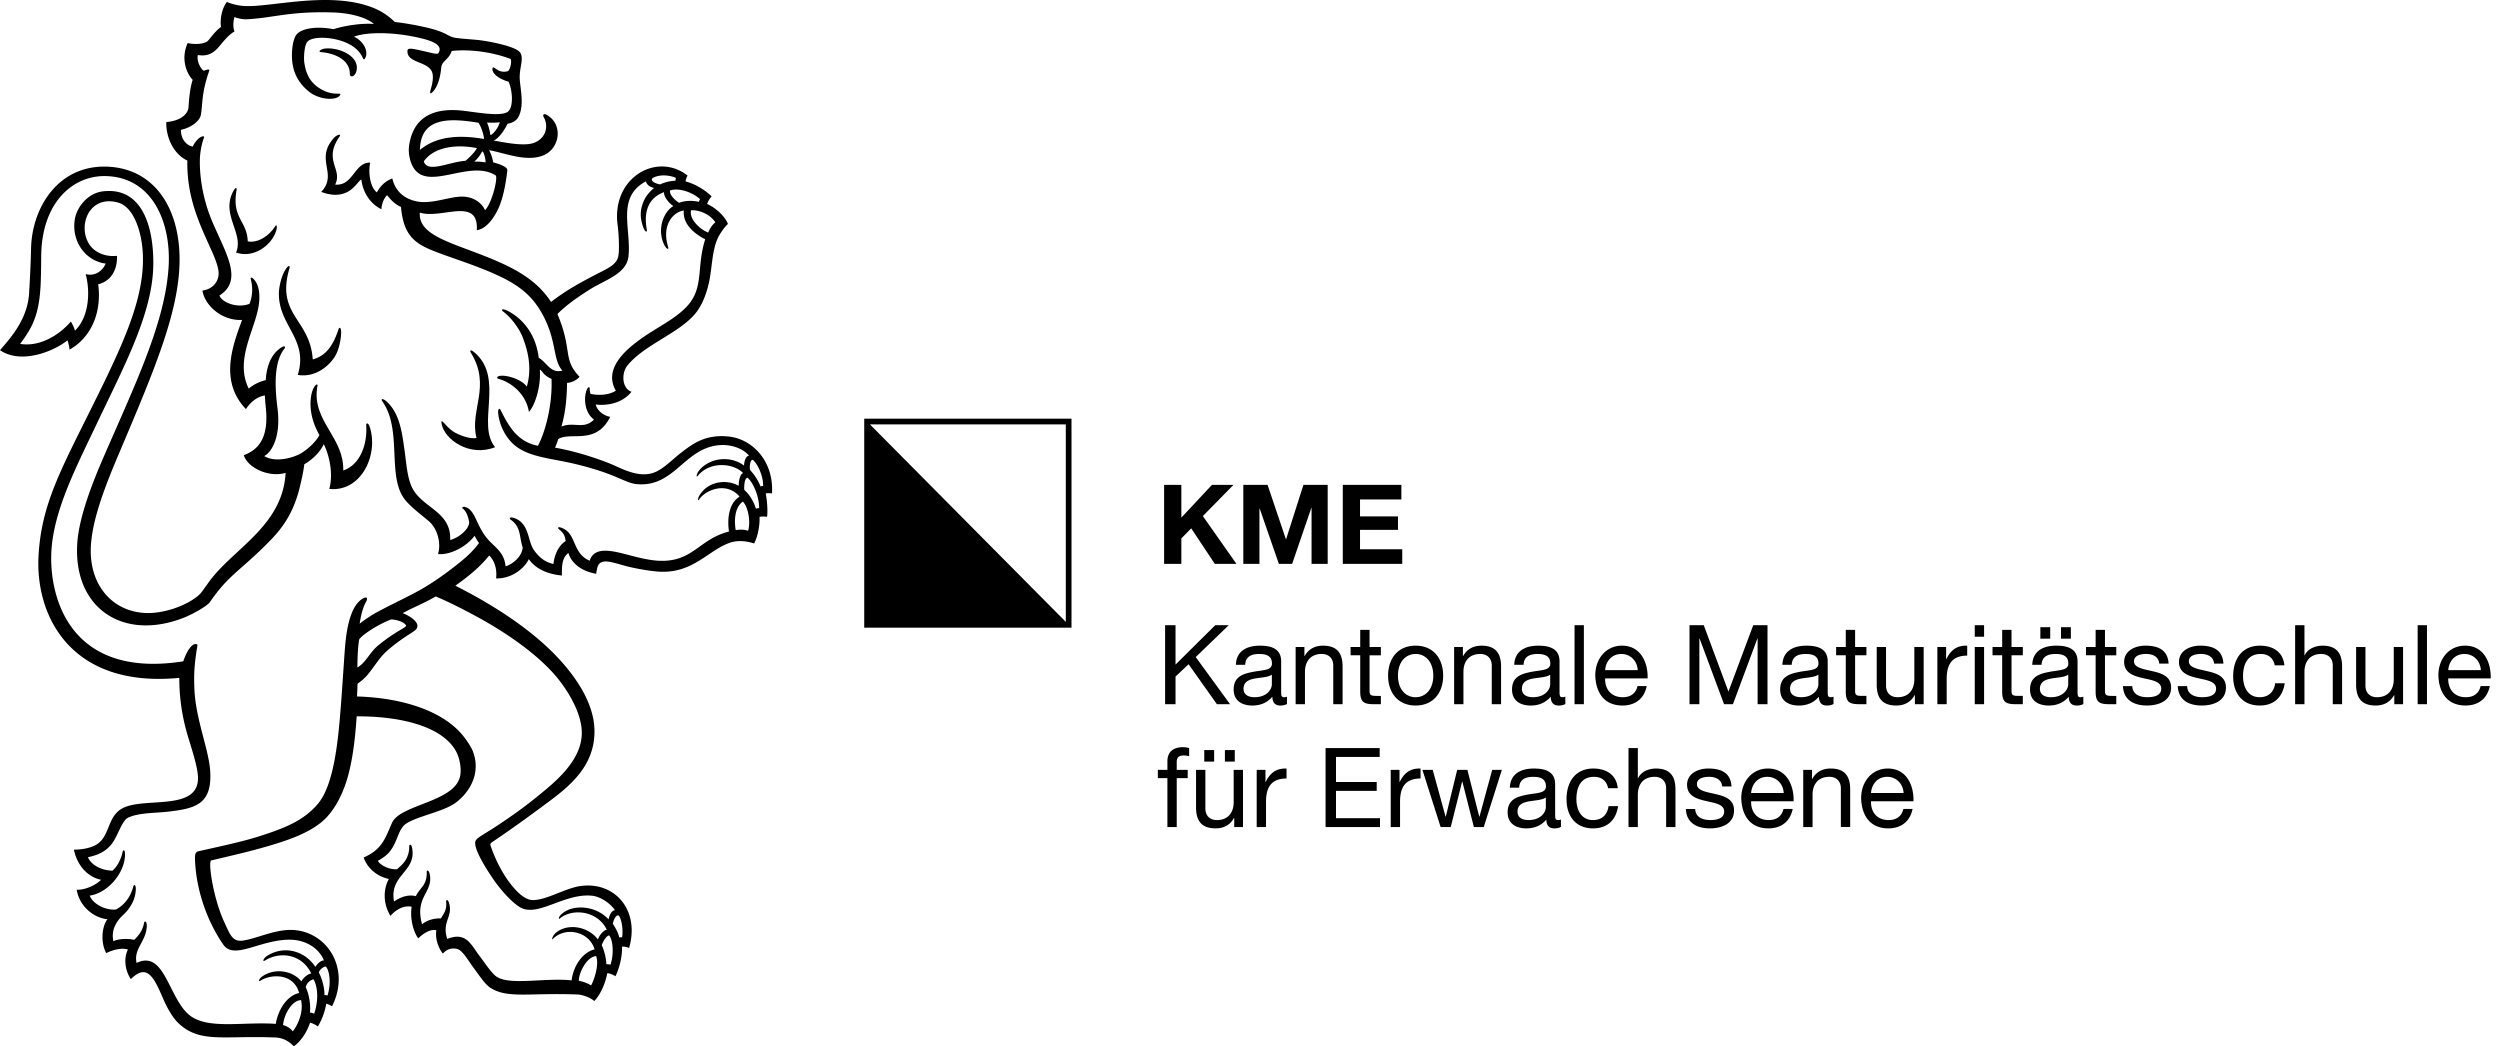
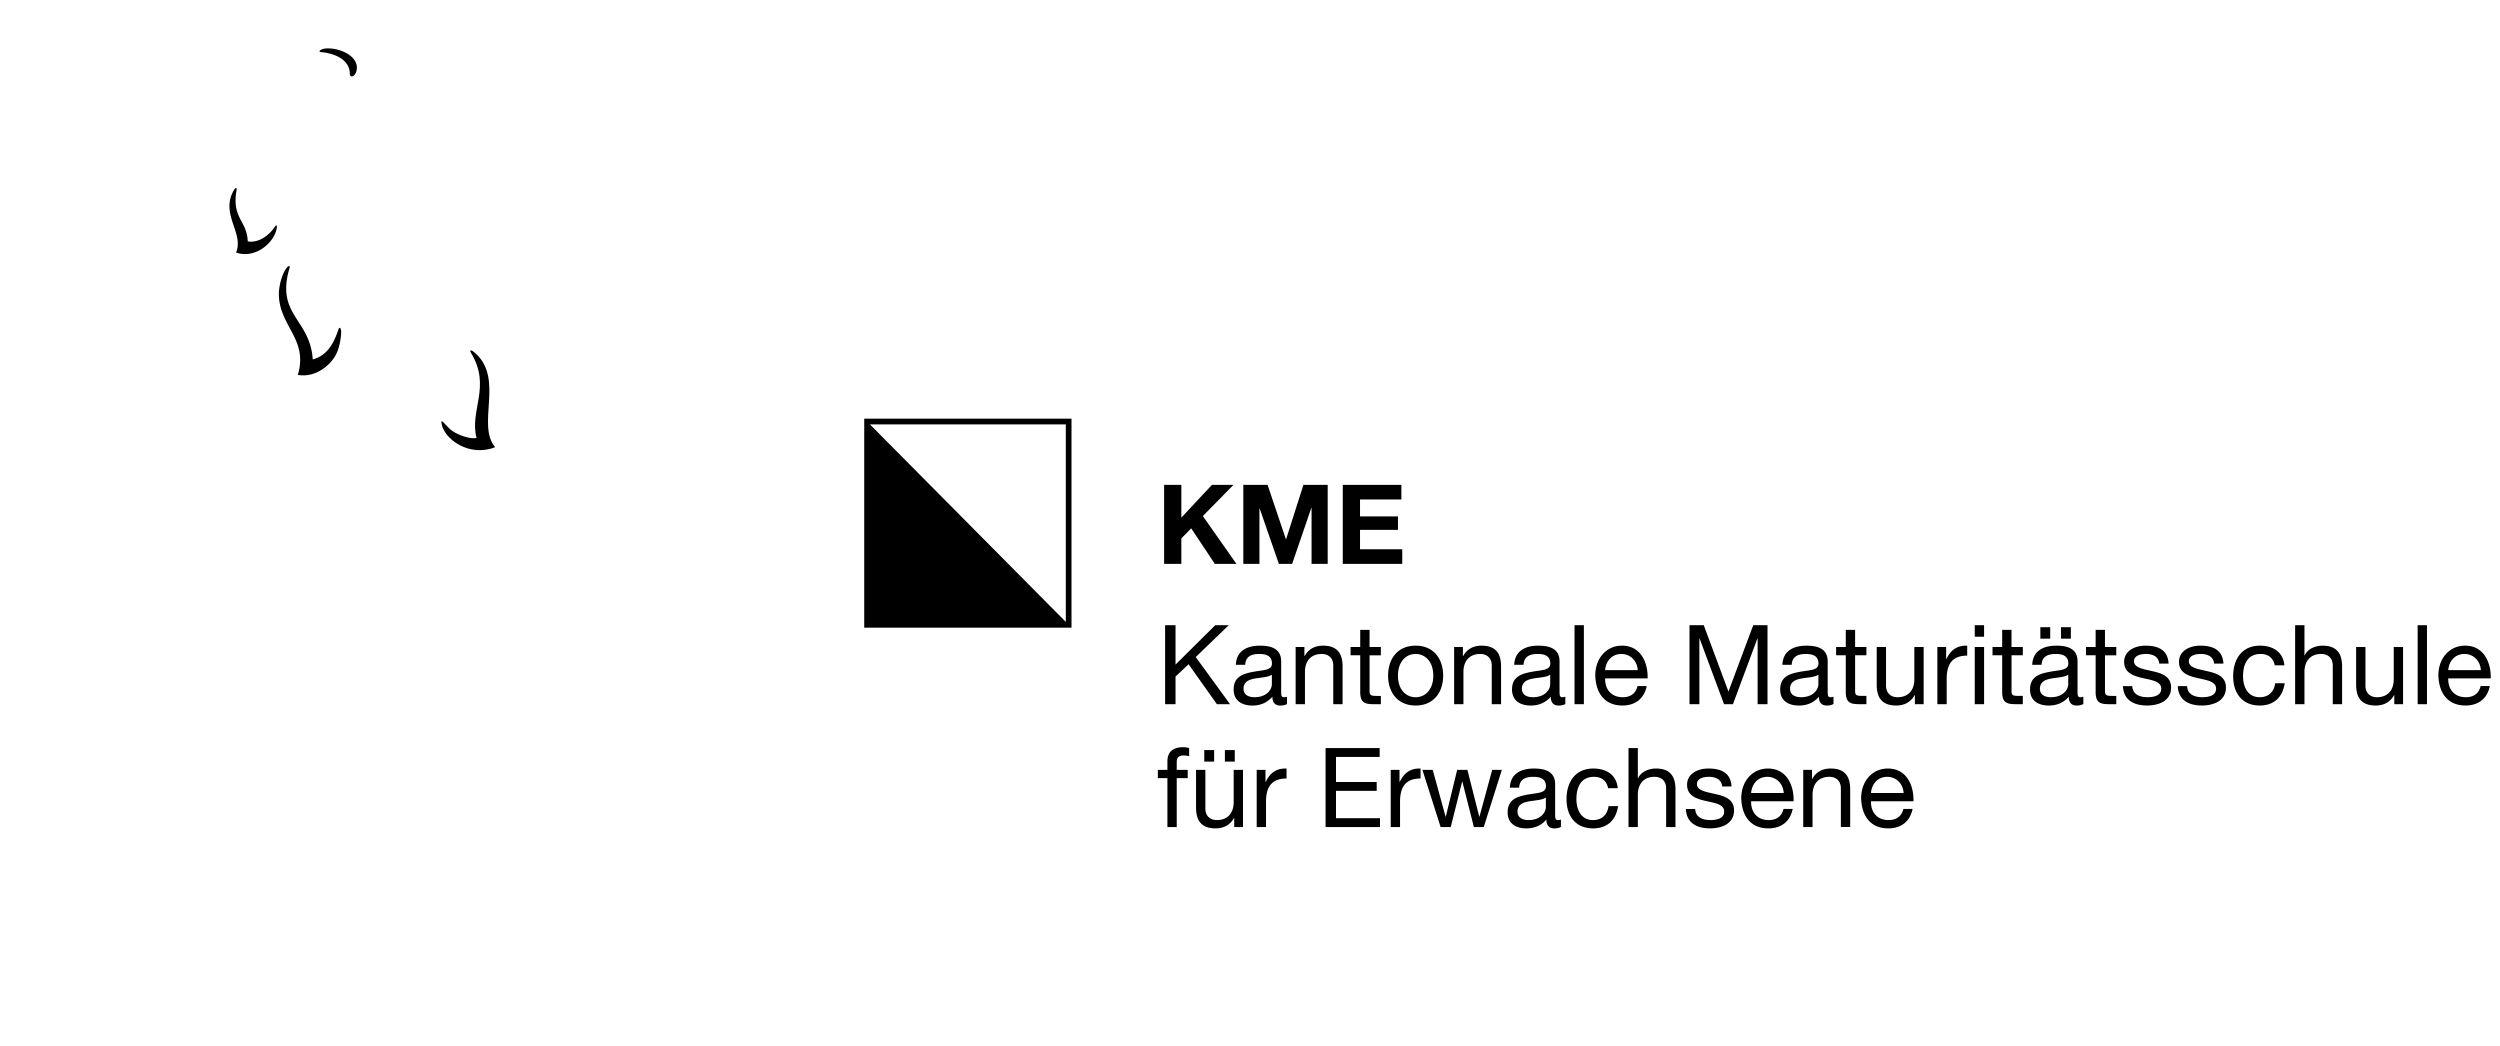
<svg xmlns="http://www.w3.org/2000/svg" version="1.1" id="Ebene_1" x="0" y="0" viewBox="0 0 270 113" xml:space="preserve">
  <g id="Ebene_2_1_">
    <path d="M51.396 38.199c-.67-.62-.662-.287-.54-.106 2.241 3.661-.174 6.206.609 9.208-.657.15-1.916-.293-2.564-.724-.769-.515-1.35-1.606-1.206-.788.313 1.663 2.986 3.608 5.781 2.507-2.034-2.414.955-7.294-2.08-10.097z" />
-     <path d="M78.815 47.159c-2.609-.313-3.987.77-5.228 1.713-.936.713-1.915 1.781-2.948 2.164-1.691.625-3.502-.448-4.696-.938-1.361-.559-3.75-1.363-5.999-1.75.12-.272.219-.52.346-.925 1.332-.848 4.068.713 5.616-2.409-.463-.046-1.375-.506-1.569-1.326 1.11.137 2.831-.069 3.864-1.377-1.079-.394-1.073-2.05-.45-2.821 1.825-2.263 5.524-3.457 7.325-5.603.828-.986 1.323-2.438 1.566-3.742.278-1.498.283-3.161.903-4.473.178-.374.662-1.12 1.073-1.484-.344-.904-1.427-1.801-2.249-2.162.104-.304.27-.567.487-.817-.695-.679-1.783-1.35-2.81-1.614.024-.248.121-.484.211-.634-3.313-2.592-8.233.223-7.554 5.335.135 1.018.205 2.731.075 3.379-.164.819-.954 1.219-1.807 1.657-2.278 1.169-3.737 1.96-5.458 3.279-1.475-2.271-3.692-3.482-5.96-4.46-4.346-1.878-8.416-2.573-8.21-5.191 2.297.76 6.365-1.78 6.151 1.903 1.044-.139 1.897-1.369 2.369-2.431.529-1.194.774-2.739.934-4.026.043-.423-1.084-.75-1.536-.872-.032-.319-.201-.875-.441-1.314 1.615.273 3.905 1.273 5.748.607 1.927-.698 2.31-3.418.462-4.427-.368-.203-.395.081-.34.18.795 1.419-.103 2.817-1.596 2.981-1.194.13-2.813-.21-3.767-.382.603-.291 1.164-1.143 1.483-1.809.458-.08.921-.285 1.156-.698.724-1.278.19-3.181.162-4.256-.03-1.164.527-2.228-.02-2.82-.596-.648-3.61-1.204-4.658-1.293-.982-.085-1.965-.157-2.319-.226-.875-.171-.828-.598-3.172-1.128a30.7 30.7 0 00-3.326-.577A7.013 7.013 0 0040.167.789C35.376-1.032 28.895.91 26.168.631 25.54.567 24.902.391 24.507.21c-.641.821-.753 2.118-.634 2.697-.811.598-1.286 1.457-1.531 1.594-.561.313-1.486.287-2.076.15-.828 1.862.017 3.448.544 3.968-.292.875-.409 2.198-.443 2.906-.044.889-1.024 1.554-2.406 1.655-.047 1.497.663 3.396 2.273 4.162-.068 3.712 1.129 6.449 2.369 9.172.433.953.986 2.162 1.008 2.957.025.963-.659 1.766-1.747 1.91.23 1.543 2.033 3.282 4.281 3.172-.991 2.705-2.503 6.591.421 9.635.422-.69 1.15-1.331 2.041-1.482.015.392.057.839.083 1.156.4 3.383-.75 4.698-2.359 5.299.391 1.339 2.715 2.46 4.517 1.903-.32 5.803-5.708 8.178-8.337 11.858-.591.827-.736 1.044-.888 1.201-1.089 1.115-3.684 2.138-5.783 2.085-3.447-.086-5.887-2.666-6.033-6.35-.12-2.995 1.35-6.879 2.93-10.612 3.978-9.403 6.914-16.133 6.64-21.997-.238-5.085-2.848-8.886-7.461-9.232-5.474-.41-8.453 4.266-8.56 8.792a131.743 131.743 0 01-.216 4.907c-.105 1.68-.838 3.141-1.715 4.357-.426.589-.764.986-1.425 1.747 2.241 1.529 5.694.199 7.297-1.066.092.349.186.638.213 1.002 2.234-1.234 3.516-3.897 3.093-7.053 1.211-.288 2.079-1.347 2.036-3.072-1.241.13-2.277-.348-2.811-.998-1.59-1.929-.34-5.674 2.935-4.751 1.714.486 2.56 3.219 2.663 5.542.229 5.089-2.451 10.421-6.14 17.831-2.994 6.014-4.857 9.63-5.128 14.839-.333 6.388 3.438 14.248 15.208 13.117a21.425 21.425 0 00.688 5.453c.415 1.603 1.389 4.171 1.328 5.515-.147 3.215-5.136 2.053-7.685 2.913-2.126.717-1.694 2.898-3.067 3.978-.608.479-1.691.693-2.647.693.336 1.693 1.49 2.958 2.932 3.256-.624.621-1.744 1.099-2.631 1.075.286 1.729 1.761 3.028 3.315 3.182-.645.859-.721 2.597-.125 3.661.6-.299 1.603-.629 2.344-.389-.447.861-.368 2.166.311 3.199 1.649-1.642 2.413-.403 3.373 1.843.49 1.149 1.082 2.283 1.831 2.971 2.298 2.109 4.737 1.271 10.39 1.486.911.035 1.547.471 2.01.95.644-.433 1.383-1.404 1.754-2.557.297.092.532.196.841.417a7.027 7.027 0 00.906-2.451c.207.04.387.133.627.271 2.056-4.094-.561-8.108-4.305-8.243-1.837-.065-3.824.92-5.277 1.143-1.166.178-1.411-.588-2.062-1.997-1.204-2.6-1.779-6.614-1.395-6.656 2.341-.553 4.296-.994 6.52-1.659 2.22-.664 4.655-1.549 6.048-3.117 1.046-1.178 1.79-2.805 2.235-4.487.475-1.797.732-3.868.896-6.294 4.242-.029 9.193.892 10.755 3.821.313.589.608 1.754.412 2.653-.615 2.799-6.431 3.022-7.342 5.01-.691 1.505-.983 2.862-3.075 3.758.426 1.204 1.5 2.069 2.732 2.316-.542.913-.727 2.525.166 3.993.49-.584 1.378-1.193 2.288-.986-.187 1.198.145 2.635.715 3.413.467-.468 1.277-1.048 1.957-.877-.146.847.176 1.857.695 2.516.376-.381.832-.674 1.566-.49.583.147 1.202 1.293 1.761 2.034.536.71 1.2 1.756 1.797 2.143 1.87 1.22 4.289.517 9.534.74.444.05 1.216.279 1.695.699.686-.667 1.231-2.012 1.412-3.016.238.034.582.145.879.341.347-.701.749-1.98.711-3.195.208-.025.53.028.763.145 1.175-4.054-1.497-7.175-5.183-6.704-1.687.215-3.783 1.57-5.258 1.523-.956-.029-1.915-1.172-2.397-1.791-.844-1.092-1.602-2.559-2.111-4.05-.054-.162-.067-.271.132-.396 2.122-1.429 3.976-2.771 6.199-4.428 2.247-1.676 5.05-3.943 4.871-7.873-.165-3.649-3.26-7.224-5.882-9.488-2.878-2.485-6.189-4.43-9.133-5.922 1.582-1.135 2.676-2.052 3.652-3.263.73.698.84 1.797.742 2.476 1.616.04 3.005-.997 3.541-2.083.741 1.083 2.089 1.631 3.568 1.768.013-.893-.049-1.883.711-2.438.259.986 1.274 1.959 2.988 2.248.132-.762.174-1.219.873-1.318.601-.086 1.847.382 2.713.58.913.208 2.087.419 3 .496 3.871.328 5.495-2.337 7.938-3.132.877-.284 1.876-.119 2.54.105.445-.817.634-2.198.582-2.87.201-.04.469-.062.815-.011.105-.742-.034-1.969-.141-2.525.193-.033.413-.034.677 0 .198-3.63-2.246-5.853-4.564-6.13zm-1.554-23.137c-.241.166-.507.478-.776 1.095-.84-.313-2.086-1.433-1.849-2.405.682-.066 1.991.315 2.625 1.31zm-1.658-2.512a3.801 3.801 0 00-.132.288c-.821-.19-1.586-.102-2.126.105-.45-.271-1.071-.878-.983-1.331 1.106-.368 2.642.353 3.241.938zm-5.118-2.279c.778-.451 1.915-.3 2.514-.015-.03.137-.045.183-.045.302a4.282 4.282 0 00-1.67.402c-.733-.15-1.054-.46-.799-.689zm-6.721 11.993c1.548-.978 3.904-1.647 4.109-3.515.332-3.004-1.35-6.38 1.881-8.123.074.271.297.581.892.717-.341.257-.844.8-1.062 1.279-.45.981-.522 1.826-.113 2.962.205.569.445.56.387.269-.365-1.964.17-3.442 1.86-4.062-.059.391.425 1.127 1.009 1.502-1.038.579-1.854 2.553-.941 4.281.234.381.48.499.361.093-.717-2.359.592-3.751 1.706-3.893-.154 1.517 1.249 2.573 2.309 3.108-.9 2.829-.211 4.906-1.615 6.817-1.041 1.417-3.146 2.479-4.605 3.44-2.103 1.384-4.882 3.587-3.43 6.092-.85.561-2.134.499-2.74.341a1.959 1.959 0 01-.086-.616c0-.133-.201-.192-.358.288-.267.829-.224 2.314.82 3.116-1.135 1.116-2.148.19-3.509.748.43-1.509.579-3.035.604-4.72.437-.004 1.033-.271 1.35-.656-1.861-1.923-.72-2.796-2.388-6.776.92-.947 2.227-1.854 3.559-2.692zM53.029 14.571c-.095.048-.085-.111-.112-.292a5.154 5.154 0 00-.319-1.046c.321.023.992.033 1.367-.033-.087.496-.622 1.213-.936 1.371zm-21.414 96.818c-.208-.321-.645-.567-1.045-.69.108-1.18.991-2.686 1.945-2.682.303 1.324-.394 2.759-.9 3.372zm2.308-1.906a1.701 1.701 0 00-.451-.133c.103-.766-.092-2.013-.455-2.727.086-.467.54-.802.848-.853.658 1.183.356 2.974.058 3.713zm1.308-5.056c.407.547.522 1.943.133 3.096a.819.819 0 00-.325-.062c.034-.709-.28-1.864-.604-2.424.103-.416.694-.748.796-.61zm28.608 1.996a3.712 3.712 0 00-1.327-.494c-.018-.775.786-2.57 1.866-2.674.378.968-.279 2.732-.539 3.168zm2.096-2.242c-.128-.038-.308-.038-.449-.048-.017-.604-.236-1.561-.503-2.045.176-.499.588-1.12.824-1.044.389.522.519 1.96.128 3.137zm.901-5.29c.347.455.475 1.687.347 2.346a1.228 1.228 0 00-.309 0c-.074-.423-.411-1.063-.694-1.477.126-.556.412-1.024.656-.869zM52.419 67.114c3.025 1.737 6.198 4.029 8.041 6.436 1.05 1.372 2.393 3.599 2.374 5.65-.029 2.979-2.9 5.274-4.766 6.793-1.532 1.249-3.186 2.426-5.029 3.604-1.054.673-1.653.953-1.71 1.328-.137.91 1.368 3.172 1.901 3.96.849 1.251 2.008 2.515 2.876 3.065 1.905 1.209 4.813-1.523 7.837-1.212.981.101 2.07.92 2.469 1.569-.292 0-.582.419-.682.986-1.445-1.55-3.892-1.623-5.036-.612-.413.362-.374.625-.258.529 1.481-1.212 4.175-.774 5.101 1.21-.322.013-.746.492-.966 1.036-1.091-1.44-3.304-1.764-4.538-.714-.382.325-.504.859-.308.658 1.286-1.332 3.896-.861 4.49 1.132-1.257.303-2.29 1.74-2.478 3.347-2.935-.313-6.805.609-8.188-.46-.541-.421-1.229-1.49-1.749-2.168-.912-1.185-1.44-2.683-3.497-1.843-.594-1.823.562-2.344.237-3.724-.163-.691-.382-.483-.357-.275.112.933-.359 1.363-.555 1.777-.744-.02-1.518.183-2.045.641-.808-2.946 1.146-3.42.853-5.282-.104-.654-.354-.584-.349-.394.026.741-.166 1.144-.329 1.404-.272.43-.608.726-.844 1.23-.935-.238-1.81.2-2.357.572-.534-2.893 2.443-3.194 1.952-5.778-.097-.519-.316-.348-.312-.191a2.768 2.768 0 01-.416 1.539c-.304.463-.595.66-.887.946-.753.081-1.808-.38-2.085-.904.508-.292.936-.565 1.299-1.021.804-1.009.867-2.174 1.545-2.823.881-.839 4.005-1.393 5.378-2.306 1.378-.918 3.022-3.036 2.055-5.635-.192-.514-.67-1.202-.977-1.599-2.152-2.783-6.618-4.224-11.552-4.366.026-.544.05-.937.053-1.366.434-.329.707-.52 1.136-1.035.709-.849 1.166-1.708 2.001-2.48a18.17 18.17 0 011.849-1.437c1.132-.762 1.373-.832 1.468-1.158.153-.526-.625-1.144-1.57-1.525 1.292-.702 2.041-.934 3.565-1.799 1.546.625 4.031 1.931 5.36 2.695zM38.6 72.087c0-.909.05-2.121.178-2.965.055-.364 1.952-1.663 3.468-2.221.432 0 1.37.215 1.602.637.105.234-.867.463-2.868 2.054-1.113.882-1.393 1.916-2.38 2.495zm40.129-14.68c-3.259.817-3.879 3.337-7.597 3.154-1.002-.049-2.148-.336-3.081-.579-1.872-.49-3.845-1.051-4.366.577-1.832-.78-1.432-2.748-2.799-3.448-.661-.338-.688-.089-.533.035.58.458.659.767.736 1.286-.82.539-1.215 1.546-1.319 2.479-.995-.224-1.579-.784-2.068-1.45-.734-.998-.507-2.816-2.016-3.454-.644-.273-.715-.005-.559.1 1.185.794.927 1.871 1.327 3.022-.091 1.013-1.098 1.801-1.852 2.037-.14-1.542-1.14-2.024-1.956-2.974-.453-.529-.77-1.124-1.081-1.781-.283-.605-.611-1.432-1.275-1.643-.355-.113-.429.07-.312.159.476.36.651 1.157.694 1.51-.046.774-1.153 1.648-2.052 1.888.122-2.958-2.7-3.389-3.941-5.353-.695-1.103-.781-2.864-.988-4.339-.276-1.967-.529-3.928-1.864-5.202-.376-.36-.724-.447-.563-.122 2.294 3.146.386 8.363 2.623 10.835.671.743 1.337 1.238 2.402 2.121.963.799 1.379 2.418 1.017 3.576 1.369.12 3.11-.833 3.956-1.985.095.223.287.547.471.794-.75 1.019-1.624 1.733-2.374 2.328-1.186.94-2.776 2.105-4.435 2.982-1.739.92-2.794 1.385-4.372 2.248a14.52 14.52 0 00-1.708 1.148c.121-.869.374-1.826.68-2.336.236-.429.084-.579-.221-.437-1.203.572-1.852 2.551-2.068 5.65-.136 1.938-.307 4.55-.446 6.317-.291 3.697-.756 8.254-2.464 10.274-1.604 1.898-3.833 2.679-6.073 3.413-2.082.683-4.413 1.147-6.88 1.715-.303.11-.316.43-.316.772.128 4.05 1.76 7.441 3.071 9.308 1.167 1.647 3.849-.486 7.034-.545 1.836-.033 3.276.908 3.827 2.241-.321-.025-.738.374-.932.698-.952-1.512-3.094-2.435-5.116-1.254-.536.315-.625.763-.321.563 1.687-1.044 4.02-.657 4.996 1.4-.371.065-.832.423-1.065.857-.949-1.19-2.942-1.505-4.317-.474-.278.232-.349.561-.103.397 1.135-.744 3.609-.823 4.175 1.33-1.324.283-2.278 1.826-2.52 3.333-3.395-.247-7.127.592-9.141-.807-2.43-1.687-2.772-7.28-5.893-5.775-.334-1.519.974-2.252 1.095-3.86.05-.673-.241-.733-.292-.449-.154.863-.682 1.457-1.058 1.814-.745-.166-1.736-.11-2.249.15-.253-1.129.251-2.089 1.027-2.811.778-.722 1.369-1.664 1.394-2.817.013-.438-.196-.587-.279-.256-.312 1.168-.994 1.99-1.849 2.454-1.095.129-2.498-.568-2.853-1.493 1.978-.3 3.747-2.414 3.814-4.351.024-.719-.212-.583-.254-.389-.201.937-.676 1.717-1.113 2.045-1.204-.033-2.311-.629-2.635-1.457 1.064-.21 1.94-.622 2.577-1.445.648-.835 1.082-2.495 1.747-2.817 1.141-.551 3.007-.504 4.262-.648 2.984-.342 4.87-.763 4.612-4.447-.163-2.326-1.554-5.54-1.699-8.761-.074-1.634 0-2.589.222-4.119.068-.466.157-.695.038-.756-.369-.166-.974.397-1.465 1.841-12.269 1.923-14.525-6.96-14.24-11.933.259-4.481 2.79-9.271 5.025-13.989 2.773-5.86 5.904-11.638 5.979-16.868.06-4.124-1.187-8.474-5.442-7.969-1.632.194-2.835 1.695-3.042 3.068-.349 2.322 1.131 4.44 3.343 4.735-.342.819-1.204 1.407-2.161 1.128.544 2.078.309 4.698-1.161 6.116-.089-.369-.303-.75-.437-.987-1.398 1.614-3.496 2.747-5.482 2.414.415-.541.566-.786.874-1.281 1.439-2.312 1.362-4.871 1.404-8.261.074-5.75 3.414-8.616 6.878-8.581 5.102.052 7.21 4.982 6.872 9.927-.412 6.015-3.629 12.612-7.048 20.498-1.169 2.696-2.636 6.428-2.811 9.261-.433 7.057 5.033 10.582 11.559 7.99.823-.329 2.248-1.107 2.717-1.594 2.155-3.154 3.375-3.429 6.672-6.836 1.507-1.558 2.52-3.259 3.098-5.705.159-.674.366-1.489.475-2.416.809-.462 1.66-1.242 2.107-2.171.508 1.005 1.082 3.071.591 4.832 3.498.364 5.382-3.794 4.343-6.774-.103-.285-.324-.427-.355-.145.149 2.094-.648 4.319-2.478 4.926.078-3.643-3.451-5.36-2.794-9.099.091-.425-.397-.119-.612.76-.261 1.07-.196 2.734.833 4.51-.401.812-1.46 1.7-2.139 2.057-.929.488-2.736.906-3.823.216.884-.468 1.812-2.212 1.431-5.178-.305-2.377-.384-5.023.758-6.428.147-.167.054-.418-.488-.021-.927.678-1.432 1.815-1.539 3.428-.65.146-1.366.495-1.831.921-1.552-3.087.695-6.367 1.078-9.022.145-1.001.101-2.263-.654-2.904-.13-.104-.245-.078-.219.038.067.34.394 1.36-.122 2.722-1.24.5-2.917-.072-3.255-.89 2.595-1.652.728-4.472-.778-8.003-.773-1.811-1.389-4.284-1.331-6.725.017-.729.208-1.742.441-2.313.14-.342-.667-.169-1.215.95-.91-.165-1.327-1.155-1.258-1.811.958-.191 2.008-.875 2.139-1.619.218-1.246.047-2.304.912-4.775.068-.223-.384-.062-.604.024-.409-.304-.771-1.111-.633-1.704 2.141.348 2.331-1.57 3.958-2.549-.19-.395-.135-1.226.007-1.555.172.08.627.234 1.195.248 2.956-.126 4.632-.89 9.446-.742 1.632.05 3.479.454 4.411 1.242-1.331-.096-3.063.161-4.374.564-1.627-.318-3.368-.159-3.979.575-.454.541-.586 2.042-.457 3.04.18 1.405.875 2.394 1.81 3.144 1.127.904 3.048.998 3.36.322.138-.317-.856.238-2.33-.759-1.073-.726-1.387-1.687-1.544-2.666-.09-.571-.009-1.827.289-2.249.526-.75 3.233-.601 4.763.33 1.403.852 1.208 1.811 1.481 1.444.392-.572.071-1.774-1.175-2.37 1.235-.484 4.142-.584 7.297.184 1.05.255 2.241.675 1.895 1.457-.125.272-.213.257-1.09.052-2.077-.488-2.359-.543-2.327-.054.047 1.194 2.145 1.043 2.632 2.123.232.511.057 1.336-.093 1.833-.122.402-.136.616.071.475.533-.414.928-1.457 1.037-2.727.066-.739.817-.837 1.135-1.802 2.143-.23 4.563.19 6.324.851.201.068.034 1.19-.272 1.33-1.096.342-1.599-.803-1.651-.257-.049.612.906 1.17 1.731 1.395.411.832.595 2.74-.08 3.247-.819.612-3.883-.053-5.281-.155-3.186-.234-4.961 1.071-5.371 3.771-.103.671.017 1.425.262 2.017 1.387 3.345 6.14-.613 9.072 1.234.299.21-.39 3.02-1.141 3.763-.324-.772-1.136-1.31-2.044-1.438-1.504-.216-3.576.883-5.417.471-1.219-.272-2.218-1.036-2.549-2.46-.757.293-1.258.771-1.669 1.5-.694-.488-.96-2.061-.723-3.211-1.711-.041-1.828 2.559-3.779 2.374.841-1.696-1.329-2.59.471-5.186.246-.348-.313-.227-.684.236-1.973 2.293.534 3.812-1.295 5.739 3.078 1.16 3.919-1.263 4.338-1.326.125 1.192.834 2.553 2.164 3.201.014-.471.244-1.193.619-1.521.408.518.808.962 1.494 1.274.268 2.978 1.403 3.895 3.451 4.72 1.952.788 5.003 1.671 7.535 2.923 2.052 1.016 3.273 2.16 4.184 3.751 1.715 2.991 1.171 5.048 2.259 6.277-1.27.341-1.649-.851-2.552-1.384-.292-2.417-1.608-4.159-3.319-5.049-.667-.346-.752-.113-.549.037.941.697 1.786 1.896 2.14 2.813.655 1.699.973 3.445.442 5.312-.583-.778-1.907-1.131-2.473-1.169-.836-.057-.81.268-.612.322 1.537.421 3.034 1.764 3.308 3.578.6-.605 1.321-2.627 1.183-4.564.309.133.303.571 1.26 1.005.112 2.548-.562 5.494-1.464 7.222-2.201-.433-3.126-2.061-4.013-3.818-.15-.365-.359-.117-.27.426a5.433 5.433 0 001.107 2.642c1.49 1.964 4.174 2 7.065 2.683a33.83 33.83 0 013.164.902c1.808.625 2.711 1.231 3.645 1.31 4.041.341 5.065-3.828 8.81-4.207 1.302-.133 2.63.336 3.294 1.131-.386.019-.554.736-.542 1.068-1.577-1.186-3.905-.784-4.937.638-.205.307-.25.679-.078.486 1.414-1.727 4.028-1.312 4.917-.303-.309.021-.504.857-.479 1.367-1.21-.713-3.197-.559-4.178.934-.261.378-.283.772-.112.548.762-1.111 3.017-1.941 4.38-.318-1.043.63-1.376 2.132-1.144 3.772zm-27.22-41.408c-.238.421-.677.897-1.245 1.368-1.802.126-4.105 1.363-4.492.06 1.11-1.583 3.539-1.872 5.737-1.428zm-6.156.194c.065-3.521 3.105-3.47 6.323-2.935.259.388.567 1.194.594 1.749-3.213-.556-5.405-.081-6.917 1.186zm6.564.44c.099-.153.146-.3.209-.267.095.045.344.751.308 1.177a5.737 5.737 0 00-1.211-.088c.326-.286.557-.61.694-.822zm28.879 40.689c-.433-.137-.842-.155-1.339-.064-.162-.953-.159-2.448.777-3.085.56.575.86 2.159.562 3.149zm.839-2.388c-.201-.669-.62-1.473-1.25-2.021-.036-.508.029-1.274.35-1.324.662.576 1.274 2.151 1.25 3.284a2.048 2.048 0 00-.35.061zm.498-2.402c-.22-.608-.68-1.302-1.132-1.776-.075-.369.029-1.165.312-1.087.655.572 1.153 2.008 1.099 2.812-.08 0-.206.031-.279.051z" />
    <path d="M36.541 35.613c-.512 1.513-1.211 2.783-2.764 3.205-.287-4.407-4.028-4.771-2.503-9.884.062-.218-.092-.279-.268-.057-.573.669-.891 2.079-.888 2.885.009 3.452 3.218 4.883 2.043 8.729 1.851.311 3.312-.922 3.954-1.904.357-.547.669-1.473.728-2.609.028-.548-.18-.774-.302-.365zm1.24-27.658c.003.507.587.34.729-.34.325-1.551-1.869-2.519-3.387-2.373-.44.041-.859.35-.437.389 1.588.144 3.089.878 3.095 2.324zm-8.039 16.451c-.669 1.062-1.883 1.871-2.984 1.661-.091-2.273-1.747-2.47-1.209-5.552.038-.253-.091-.349-.359.146-1.36 2.539 1.179 4.54.305 6.614 1.947.685 3.97-.88 4.363-2.475.096-.389-.007-.57-.116-.394zm128.31 48.158c0-1.111.593-1.935 1.813-1.935.771 0 1.244.49 1.244 1.242v4.182h1.007v-4.061c0-1.327-.497-2.259-2.109-2.259-.877 0-1.564.359-1.99 1.124h-.024v-.98h-.948v6.176h1.007v-3.489zm25.479-3.608h.024l2.642 7.096h.96l2.642-7.096h.024v7.096h1.066v-8.53h-1.54l-2.678 7.168-2.666-7.168h-1.54v8.53h1.066zm-13.48-1.434h1.007v8.53h-1.007zm50.307.216h1.066v1.241h-1.066zm-68.915-8.419h-4.561v-2.09h4.099v-1.458h-4.099v-1.827h4.467v-1.577h-6.328v8.529h6.422zm71.143 8.419h1.066v1.241h-1.066zm-89.882-.216h-1.457l-4.289 4.254v-4.254h-1.126v8.53h1.126v-2.987l1.41-1.326 3.057 4.313h1.421l-3.708-5.089zm-2.643 13.485h1.066v1.243h-1.066zm-2.475-22.858l1.066-1.087 2.547 3.834h2.334l-3.625-5.161 3.306-3.368h-2.323l-3.305 3.536v-3.536h-1.861v8.529h1.861zm4.703 22.858h1.066v1.243h-1.066zm134.03-5.708c-1.339 0-1.943-.955-1.908-2.031h4.585c.06-1.493-.604-3.537-2.772-3.537-1.671 0-2.879 1.362-2.879 3.214.059 1.888.983 3.25 2.938 3.25 1.375 0 2.346-.741 2.619-2.103h-.996c-.177.802-.758 1.207-1.587 1.207zm-.154-4.67c.995 0 1.718.776 1.765 1.744h-3.519c.071-.945.699-1.744 1.754-1.744zm-59.416 2.736c0 1.111-.593 1.935-1.813 1.935-.77 0-1.244-.49-1.244-1.243v-4.181h-1.007v4.061c0 1.327.497 2.259 2.109 2.259.877 0 1.564-.359 1.99-1.124h.024v.98h.948v-6.176h-1.007v3.489zm6.525-3.489h1.007v6.176h-1.007zm-3.067 1.302h-.024v-1.302h-.948v6.176h1.007v-2.747c0-1.565.593-2.497 2.216-2.497v-1.076c-1.09-.035-1.765.455-2.251 1.446zm3.067-3.656h1.007v1.243h-1.007zm-9.392 15.479c-1.671 0-2.879 1.362-2.879 3.214.059 1.888.983 3.25 2.938 3.25 1.375 0 2.346-.741 2.619-2.103h-.996c-.177.801-.758 1.206-1.587 1.206-1.339 0-1.943-.955-1.908-2.031h4.585c.06-1.492-.603-3.536-2.772-3.536zm-1.813 2.641c.071-.945.699-1.744 1.754-1.744.995 0 1.718.776 1.765 1.744h-3.519zm-4.358-2.641c-.877 0-1.564.359-1.99 1.124h-.024v-.98h-.948v6.176h1.007v-3.489c0-1.111.593-1.935 1.813-1.935.771 0 1.244.49 1.244 1.241v4.182h1.007v-4.06c0-1.327-.498-2.259-2.109-2.259zm-.414-6.805c.319 0 .545-.06.722-.167v-.789a.853.853 0 01-.308.06c-.32 0-.32-.215-.32-.692v-3.179c0-1.445-1.197-1.696-2.299-1.696-1.362 0-2.535.538-2.594 2.067h1.007c.047-.907.675-1.17 1.528-1.17.64 0 1.362.143 1.362 1.028 0 .765-.948.692-2.062.907-1.042.203-2.073.502-2.073 1.9 0 1.23.912 1.733 2.026 1.733.853 0 1.6-.299 2.156-.956.001.666.333.954.855.954zm-.913-2.294c0 .561-.545 1.397-1.872 1.397-.616 0-1.185-.238-1.185-.907 0-.753.569-.993 1.233-1.112.675-.119 1.434-.131 1.825-.417v1.039h-.001zm5.188 1.255h-.462c-.629 0-.758-.084-.758-.549v-3.836h1.22v-.896h-1.22v-1.852h-1.008v1.852h-1.042v.896h1.042v3.93c0 1.135.415 1.35 1.458 1.35h.771l-.001-.895zm15.671-7.133h-1.008v1.852h-1.042v.896h1.042v3.93c0 1.135.415 1.35 1.458 1.35h.771v-.895h-.462c-.629 0-.758-.084-.758-.549v-3.836h1.22v-.896h-1.22l-.001-1.852zm33.594 1.708c-.735 0-1.6.311-1.931 1.052h-.024v-3.262h-1.007v8.53h1.007v-3.489c0-1.111.593-1.935 1.813-1.935.771 0 1.244.49 1.244 1.242v4.182h1.007v-4.061c0-1.327-.498-2.259-2.109-2.259zm-6.799 5.567c-1.28 0-1.789-1.122-1.789-2.257 0-1.254.451-2.413 1.908-2.413.829 0 1.362.454 1.517 1.23h1.042c-.142-1.47-1.256-2.127-2.643-2.127-1.943 0-2.891 1.458-2.891 3.31 0 1.84.995 3.154 2.868 3.154 1.54 0 2.476-.897 2.701-2.401h-1.031c-.13.932-.71 1.504-1.682 1.504zm14.487-1.934c0 1.111-.593 1.935-1.813 1.935-.77 0-1.244-.49-1.244-1.243v-4.181h-1.007v4.061c0 1.327.497 2.259 2.109 2.259.877 0 1.564-.359 1.99-1.124h.024v.98h.948v-6.176h-1.007v3.489zm-67.59 9.636c-1.671 0-2.879 1.362-2.879 3.214.059 1.888.983 3.25 2.938 3.25 1.375 0 2.346-.741 2.619-2.103h-.995c-.177.801-.758 1.206-1.587 1.206-1.339 0-1.943-.955-1.908-2.031h4.585c.059-1.492-.605-3.536-2.773-3.536zm-1.813 2.641c.071-.945.699-1.744 1.754-1.744.995 0 1.718.776 1.765 1.744h-3.519zm71.984-18.12h1.007v8.53h-1.007zm-22.706 4.97c-.936-.227-2.003-.347-2.003-1.076 0-.621.699-.788 1.303-.788.663 0 1.351.25 1.422 1.039h1.008c-.084-1.506-1.161-1.936-2.512-1.936-1.067 0-2.287.515-2.287 1.756 0 1.183 1.008 1.518 2.003 1.744 1.008.228 2.003.359 2.003 1.147 0 .778-.853.92-1.481.92-.83 0-1.612-.286-1.647-1.195H235.2c.059 1.529 1.22 2.092 2.594 2.092 1.244 0 2.607-.478 2.607-1.948.001-1.194-.994-1.528-2.001-1.755zm-11.064-4.468h-1.008v1.852h-1.042v.896h1.042v3.93c0 1.135.415 1.35 1.458 1.35h.771v-.895h-.462c-.629 0-.758-.084-.758-.549v-3.836h1.22v-.896h-1.22l-.001-1.852zm-2.961 6.583v-3.179c0-1.445-1.197-1.696-2.299-1.696-1.362 0-2.535.538-2.595 2.067h1.008c.047-.907.675-1.17 1.528-1.17.64 0 1.362.143 1.362 1.028 0 .765-.948.692-2.062.907-1.042.203-2.073.502-2.073 1.9 0 1.23.912 1.733 2.026 1.733.853 0 1.6-.299 2.156-.956 0 .669.332.956.853.956.32 0 .545-.06.722-.167v-.79a.853.853 0 01-.308.06c-.318-.001-.318-.216-.318-.693zm-1.007-.705c0 .561-.545 1.397-1.872 1.397-.616 0-1.185-.238-1.185-.907 0-.753.569-.993 1.233-1.112.675-.119 1.434-.131 1.825-.417v1.039h-.001zm9.109-1.41c-.936-.227-2.003-.347-2.003-1.076 0-.621.699-.788 1.303-.788.663 0 1.351.25 1.422 1.039h1.008c-.084-1.506-1.161-1.936-2.512-1.936-1.067 0-2.287.515-2.287 1.756 0 1.183 1.008 1.518 2.003 1.744 1.008.228 2.003.359 2.003 1.147 0 .778-.853.92-1.481.92-.83 0-1.612-.286-1.647-1.195h-1.007c.059 1.529 1.22 2.092 2.594 2.092 1.244 0 2.607-.478 2.607-1.948-.001-1.194-.996-1.528-2.003-1.755zm-90.829-17.641v6.045h1.742v-8.529h-2.619l-1.872 5.865h-.024l-1.978-5.865h-2.619v8.529h1.741v-5.985h.024l2.074 5.985h1.434l2.073-6.045zm2.344 17.019v4.182h1.007v-4.061c0-1.327-.497-2.259-2.109-2.259-.877 0-1.564.359-1.99 1.124h-.024v-.98h-.948v6.176h1.007v-3.489c0-1.111.593-1.935 1.813-1.935.771.001 1.244.491 1.244 1.242zm-5.626 2.737v-3.179c0-1.445-1.197-1.696-2.299-1.696-1.362 0-2.535.538-2.595 2.067h1.008c.047-.907.675-1.17 1.528-1.17.64 0 1.362.143 1.362 1.028 0 .765-.948.692-2.062.907-1.042.203-2.073.502-2.073 1.9 0 1.23.912 1.733 2.026 1.733.853 0 1.6-.299 2.156-.956 0 .669.332.956.853.956.32 0 .545-.06.722-.167v-.79a.853.853 0 01-.308.06c-.318-.001-.318-.216-.318-.693zm-1.007-.705c0 .561-.545 1.397-1.872 1.397-.616 0-1.185-.238-1.185-.907 0-.753.569-.993 1.233-1.112.675-.119 1.434-.131 1.825-.417v1.039h-.001zm6.929 11.512h4.396v-.955h-4.396v-2.713h4.716v-.955h-5.842v8.53h5.877v-.955h-4.751zm3.624-17.39h-1.008v1.852h-1.042v.896h1.042v3.93c0 1.135.415 1.35 1.458 1.35h.771v-.895h-.462c-.628 0-.758-.084-.758-.549v-3.836h1.22v-.896h-1.22l-.001-1.852zm-11.217 16.423h-.024v-1.302h-.948v6.176h1.007v-2.747c0-1.565.593-2.497 2.216-2.497v-1.076c-1.091-.035-1.766.455-2.251 1.446zm48.578 1.314c-.936-.227-2.003-.347-2.003-1.076 0-.621.699-.788 1.303-.788.663 0 1.351.25 1.422 1.039h1.008c-.084-1.506-1.161-1.936-2.512-1.936-1.067 0-2.287.514-2.287 1.756 0 1.183 1.008 1.518 2.003 1.744 1.008.228 2.003.359 2.003 1.147 0 .778-.853.92-1.481.92-.83 0-1.612-.286-1.647-1.195h-1.007c.059 1.529 1.22 2.092 2.594 2.092 1.244 0 2.607-.478 2.607-1.948 0-1.194-.996-1.528-2.003-1.755zm-52.036.872c0 1.111-.593 1.935-1.813 1.935-.77 0-1.244-.49-1.244-1.243v-4.181h-1.007v4.061c0 1.327.497 2.259 2.109 2.259.877 0 1.564-.359 1.99-1.124h.024v.98h.948v-6.176h-1.007v3.489zm19.651-10.437c1.943 0 2.974-1.422 2.974-3.226 0-1.817-1.031-3.239-2.974-3.239s-2.974 1.422-2.974 3.239c0 1.804 1.031 3.226 2.974 3.226zm0-5.567c1.054 0 1.907.836 1.907 2.342 0 1.493-.853 2.329-1.907 2.329-1.055 0-1.908-.836-1.908-2.329 0-1.506.853-2.342 1.908-2.342zM126.08 82.225v.92h-1.031v.895h1.031v5.281h1.007V84.04h1.185v-.895h-1.185v-.86c0-.538.285-.693.771-.693a1.9 1.9 0 01.569.084v-.884a2.45 2.45 0 00-.652-.096c-1.102 0-1.695.526-1.695 1.529zm45.961 6.343c-1.28 0-1.789-1.122-1.789-2.257 0-1.254.451-2.413 1.908-2.413.829 0 1.362.454 1.517 1.23h1.042c-.142-1.47-1.256-2.127-2.643-2.127-1.943 0-2.891 1.458-2.891 3.31 0 1.84.995 3.154 2.868 3.154 1.54 0 2.476-.897 2.701-2.401h-1.031c-.13.931-.71 1.504-1.682 1.504zm5.805-14.475h-.995c-.177.801-.758 1.206-1.587 1.206-1.339 0-1.943-.955-1.908-2.031h4.585c.06-1.493-.604-3.537-2.772-3.537-1.671 0-2.879 1.362-2.879 3.214.059 1.888.983 3.25 2.938 3.25 1.374.001 2.346-.74 2.618-2.102zm-2.737-3.464c.996 0 1.718.776 1.765 1.744h-3.519c.072-.945.7-1.744 1.754-1.744zm-6.679 3.978v-3.179c0-1.445-1.197-1.696-2.299-1.696-1.362 0-2.535.538-2.595 2.067h1.008c.047-.907.675-1.17 1.528-1.17.64 0 1.362.143 1.362 1.028 0 .765-.948.692-2.062.907-1.042.203-2.073.502-2.073 1.9 0 1.23.912 1.733 2.026 1.733.853 0 1.6-.299 2.156-.956 0 .669.332.956.853.956.32 0 .545-.06.722-.167v-.79a.853.853 0 01-.308.06c-.318-.001-.318-.216-.318-.693zm-1.008-.705c0 .561-.545 1.397-1.872 1.397-.616 0-1.185-.238-1.185-.907 0-.753.569-.993 1.233-1.112.675-.119 1.434-.131 1.825-.417v1.039h-.001zm11.419 9.099c-.735 0-1.6.311-1.931 1.052h-.024v-3.262h-1.007v8.53h1.007v-3.489c0-1.111.593-1.935 1.813-1.935.771 0 1.244.49 1.244 1.241v4.182h1.007v-4.06c0-1.327-.498-2.259-2.109-2.259zm-10.885 4.875v-3.179c0-1.445-1.197-1.696-2.299-1.696-1.362 0-2.535.538-2.594 2.067h1.007c.047-.908.675-1.17 1.528-1.17.64 0 1.362.143 1.362 1.026 0 .765-.948.693-2.062.908-1.042.203-2.073.502-2.073 1.9 0 1.23.912 1.733 2.026 1.733.853 0 1.6-.299 2.156-.956 0 .669.332.956.853.956.319 0 .545-.06.722-.167v-.789a.853.853 0 01-.308.06c-.318-.001-.318-.216-.318-.693zm-1.007-.705c0 .561-.545 1.397-1.872 1.397-.616 0-1.185-.238-1.185-.907 0-.753.569-.993 1.233-1.112.675-.119 1.434-.131 1.825-.417v1.039h-.001zm-7.167 1.027h-.023l-1.28-5.053h-1.102l-1.232 5.053h-.024l-1.386-5.053h-1.114l1.967 6.176h1.09l1.232-4.91h.024l1.244 4.91h1.067l1.955-6.176h-1.043zm-8.612-3.751h-.024v-1.302h-.948v6.176h1.007v-2.747c0-1.565.593-2.497 2.216-2.497v-1.076c-1.09-.035-1.766.455-2.251 1.446zM93.337 45.215v22.57h22.385v-22.57H93.337zm21.77 21.95l-21.155-21.33h21.155v21.33z" />
  </g>
</svg>